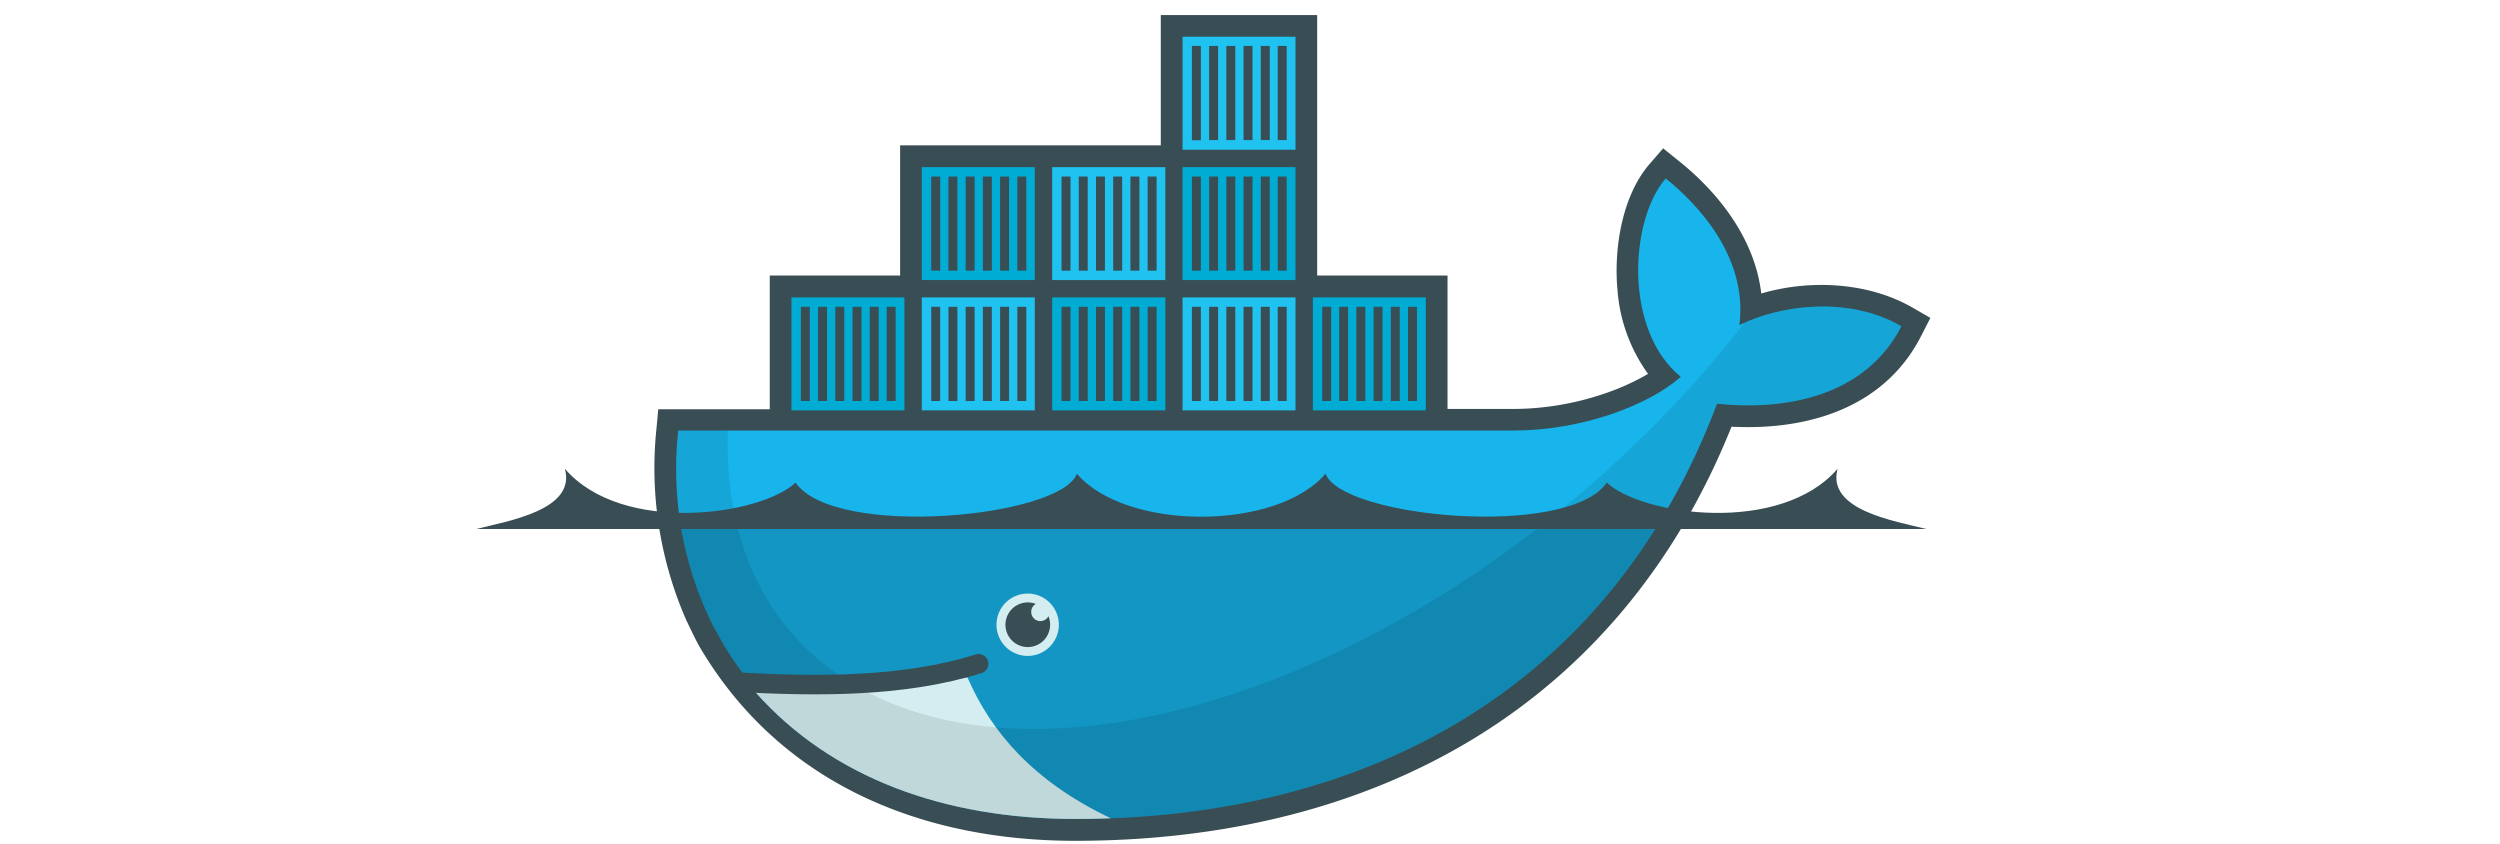
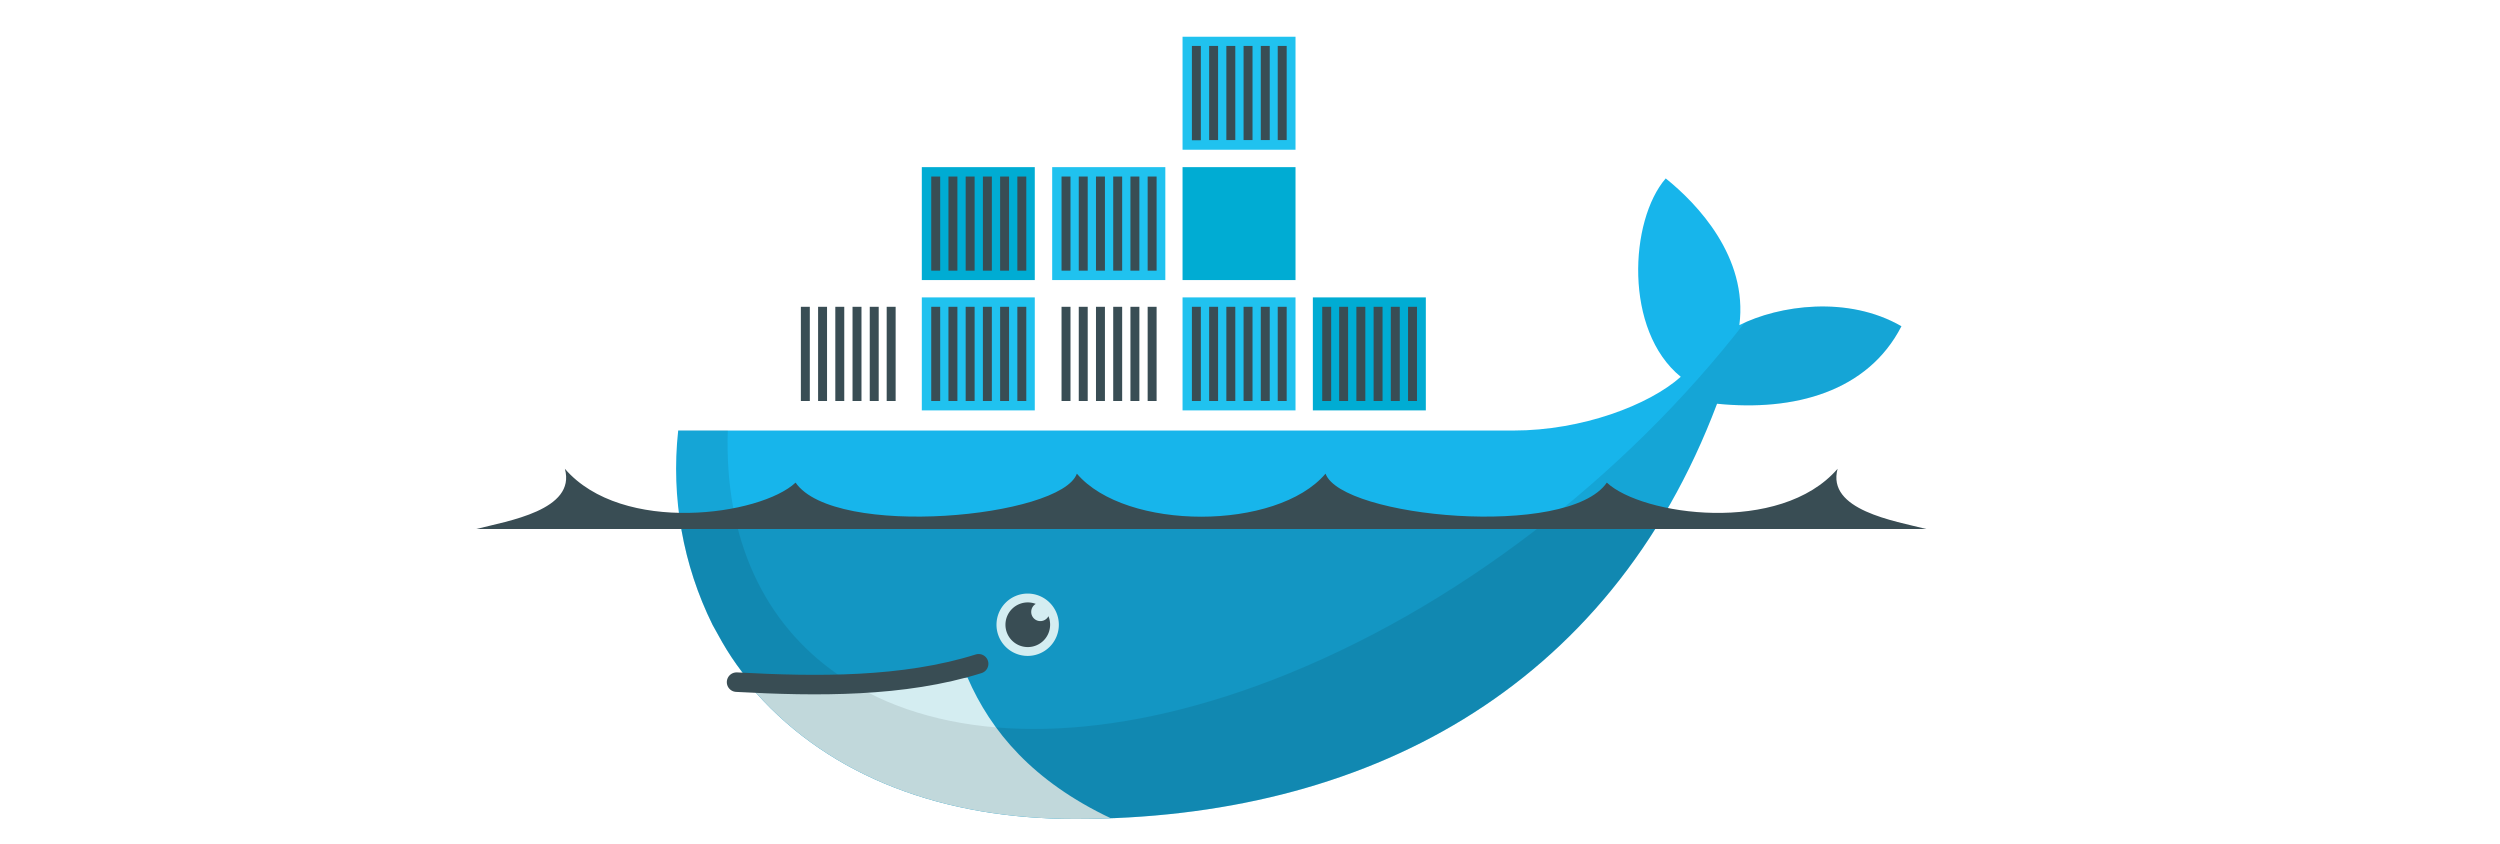
<svg xmlns="http://www.w3.org/2000/svg" id="Layer_3" data-name="Layer 3" viewBox="0 0 435.5 147">
  <defs>
    <style>.cls-1,.cls-11{fill:none;}.cls-2{fill:#394d54;}.cls-3{clip-path:url(#clip-path);}.cls-4{fill:#00acd3;}.cls-5{fill:#20c2ef;}.cls-11,.cls-6{stroke:#394d54;}.cls-6{stroke-width:1.56px;}.cls-7{fill:#17b5eb;}.cls-8{opacity:0.17;}.cls-9{fill:#d4edf1;}.cls-10{opacity:0.09;}.cls-11{stroke-linecap:round;stroke-width:3.4px;}</style>
    <clipPath id="clip-path">
      <path id="SVGID" class="cls-1" d="M158.47,4.6V50.28H136.62V73.12H118.33c-.08.66-.14,1.32-.2,2a61.32,61.32,0,0,0,6,33.73l1.67,3a47.4,47.4,0,0,0,3.42,5.15c1.23,1.65,1.67,2.56,2.45,3.66,13.19,14.83,32.86,22,55.57,22,50.3,0,93-22.28,111.87-72.33,13.4,1.37,26.26-2.07,32.12-13.5-9.33-5.39-21.33-3.66-28.24-.19l18.31-52-71.5,45.68H227V4.6Z" />
    </clipPath>
  </defs>
-   <path id="path14" class="cls-2" d="M229.45,48h22.71V71.24h11.48a49.58,49.58,0,0,0,15.78-2.65,40.61,40.61,0,0,0,7.67-3.46,28.53,28.53,0,0,1-5.33-14.68c-.65-7.08.78-16.3,5.57-21.85l2.39-2.76,2.84,2.29c7.16,5.75,13.19,13.79,14.25,23,8.62-2.53,18.74-1.93,26.34,2.45l3.12,1.8-1.64,3.21c-6.43,12.54-19.86,16.43-33,15.74-19.66,49-62.46,72.14-114.35,72.14-26.81,0-51.41-10-65.42-33.81-.82-1.47-1.52-3-2.27-4.54a66,66,0,0,1-5.24-33.4l.32-3.43h19.42V48H156.8V25.32h45.41V2.62h27.24V48" />
  <g class="cls-3">
    <g id="g16">
      <g id="g18">
        <g id="g20">
          <path id="path22" class="cls-4" d="M206-16.3h19.68V3.37H206Z" />
          <path id="path24" class="cls-5" d="M206,6.4h19.68V26.08H206Z" />
          <path id="path26" class="cls-6" d="M208.41,1.73v-16.4m3,16.4v-16.4m3,16.4v-16.4m3,16.4v-16.4m3,16.4v-16.4m2.95,16.4v-16.4" />
          <g id="use28">
            <path id="path26-2" data-name="path26" class="cls-6" d="M208.41,24.44V8m3,16.4V8m3,16.4V8m3,16.4V8m3,16.4V8m2.95,16.4V8" />
          </g>
        </g>
        <g id="use30">
          <g id="g20-2" data-name="g20">
            <path id="path22-2" data-name="path22" class="cls-4" d="M228.7,26.08h19.68V6.4H228.7Z" />
            <path id="path24-2" data-name="path24" class="cls-5" d="M228.7,3.37h19.68V-16.31H228.7Z" />
            <path id="path26-3" data-name="path26" class="cls-6" d="M231.11,8v16.4M234.06,8v16.4m3-16.4v16.4M240,8v16.4M243,8v16.4M246,8v16.4" />
            <g id="use28-2" data-name="use28">
              <path id="path26-4" data-name="path26" class="cls-6" d="M231.11-14.67V1.73m2.95-16.4V1.73m3-16.4V1.73m3-16.4V1.73m3-16.4V1.73m3-16.4V1.73" />
            </g>
          </g>
        </g>
      </g>
      <g id="use32">
        <g id="g18-2" data-name="g18">
          <g id="g20-3" data-name="g20">
            <path id="path22-3" data-name="path22" class="cls-4" d="M115.17,29.11h19.68V48.79H115.17Z" />
-             <path id="path24-3" data-name="path24" class="cls-5" d="M115.17,51.81h19.68V71.49H115.17Z" />
+             <path id="path24-3" data-name="path24" class="cls-5" d="M115.17,51.81h19.68H115.17Z" />
            <path id="path26-5" data-name="path26" class="cls-6" d="M117.58,47.15V30.75m3,16.4V30.75m3,16.4V30.75m3,16.4V30.75m3,16.4V30.75m3,16.4V30.75" />
            <g id="use28-3" data-name="use28">
              <path id="path26-6" data-name="path26" class="cls-6" d="M117.58,69.85V53.45m3,16.4V53.45m3,16.4V53.45m3,16.4V53.45m3,16.4V53.45m3,16.4V53.45" />
            </g>
          </g>
          <g id="use30-2" data-name="use30">
            <g id="g20-4" data-name="g20">
-               <path id="path22-4" data-name="path22" class="cls-4" d="M137.87,71.49h19.68V51.81H137.87Z" />
              <path id="path24-4" data-name="path24" class="cls-5" d="M137.87,48.79h19.68V29.11H137.87Z" />
              <path id="path26-7" data-name="path26" class="cls-6" d="M140.29,53.45v16.4m3-16.4v16.4m3-16.4v16.4m3-16.4v16.4m3-16.4v16.4m2.95-16.4v16.4" />
              <g id="use28-4" data-name="use28">
-                 <path id="path26-8" data-name="path26" class="cls-6" d="M140.29,30.75v16.4m3-16.4v16.4m3-16.4v16.4m3-16.4v16.4m3-16.4v16.4m2.95-16.4v16.4" />
-               </g>
+                 </g>
            </g>
          </g>
        </g>
      </g>
      <g id="use34">
        <g id="g18-3" data-name="g18">
          <g id="g20-5" data-name="g20">
            <path id="path22-5" data-name="path22" class="cls-4" d="M160.58,29.11h19.68V48.79H160.58Z" />
            <path id="path24-5" data-name="path24" class="cls-5" d="M160.58,51.81h19.68V71.49H160.58Z" />
            <path id="path26-9" data-name="path26" class="cls-6" d="M163,47.15V30.75M166,47.15V30.75m3,16.4V30.75m3,16.4V30.75m3,16.4V30.75m3,16.4V30.75" />
            <g id="use28-5" data-name="use28">
              <path id="path26-10" data-name="path26" class="cls-6" d="M163,69.85V53.45M166,69.85V53.45m3,16.4V53.45m3,16.4V53.45m3,16.4V53.45m3,16.4V53.45" />
            </g>
          </g>
          <g id="use30-3" data-name="use30">
            <g id="g20-6" data-name="g20">
-               <path id="path22-6" data-name="path22" class="cls-4" d="M183.29,71.49H203V51.81H183.29Z" />
              <path id="path24-6" data-name="path24" class="cls-5" d="M183.29,48.79H203V29.11H183.29Z" />
              <path id="path26-11" data-name="path26" class="cls-6" d="M185.7,53.45v16.4m3-16.4v16.4m3-16.4v16.4m3-16.4v16.4m3-16.4v16.4m3-16.4v16.4" />
              <g id="use28-6" data-name="use28">
                <path id="path26-12" data-name="path26" class="cls-6" d="M185.7,30.75v16.4m3-16.4v16.4m3-16.4v16.4m3-16.4v16.4m3-16.4v16.4m3-16.4v16.4" />
              </g>
            </g>
          </g>
        </g>
      </g>
      <g id="use36">
        <g id="g18-4" data-name="g18">
          <g id="g20-7" data-name="g20">
            <path id="path22-7" data-name="path22" class="cls-4" d="M206,29.11h19.68V48.79H206Z" />
            <path id="path24-7" data-name="path24" class="cls-5" d="M206,51.81h19.68V71.49H206Z" />
-             <path id="path26-13" data-name="path26" class="cls-6" d="M208.41,47.15V30.75m3,16.4V30.75m3,16.4V30.75m3,16.4V30.75m3,16.4V30.75m2.95,16.4V30.75" />
            <g id="use28-7" data-name="use28">
              <path id="path26-14" data-name="path26" class="cls-6" d="M208.41,69.85V53.45m3,16.4V53.45m3,16.4V53.45m3,16.4V53.45m3,16.4V53.45m2.95,16.4V53.45" />
            </g>
          </g>
          <g id="use30-4" data-name="use30">
            <g id="g20-8" data-name="g20">
              <path id="path22-8" data-name="path22" class="cls-4" d="M228.7,71.49h19.68V51.81H228.7Z" />
              <path id="path24-8" data-name="path24" class="cls-5" d="M228.7,48.79h19.68V29.11H228.7Z" />
              <path id="path26-15" data-name="path26" class="cls-6" d="M231.11,53.45v16.4m2.95-16.4v16.4m3-16.4v16.4m3-16.4v16.4m3-16.4v16.4m3-16.4v16.4" />
              <g id="use28-8" data-name="use28">
                <path id="path26-16" data-name="path26" class="cls-6" d="M231.11,30.75v16.4m2.95-16.4v16.4m3-16.4v16.4m3-16.4v16.4m3-16.4v16.4m3-16.4v16.4" />
              </g>
            </g>
          </g>
        </g>
      </g>
    </g>
  </g>
  <g class="cls-3">
    <path id="path38" class="cls-7" d="M303,56.62c1.52-11.84-7.33-21.13-12.83-25.54-6.32,7.31-7.31,26.49,2.62,34.56C287.27,70.56,275.6,75,263.64,75H116.76c-1.16,12.48,0,72.57,0,72.57H332.24l-1-90.78c-9.33-5.38-21.33-3.67-28.24-.19" />
  </g>
  <g class="cls-3">
    <polyline id="path40" class="cls-8" points="116.76 90.99 116.76 147.59 332.24 147.59 332.24 90.99" />
  </g>
  <g class="cls-3">
    <path id="path42" class="cls-9" d="M193.46,142.52C180,136.14,172.63,127.47,168.53,118l-40.85,1.79,20.86,27.8,44.92-5.07" />
  </g>
  <g class="cls-3">
    <path id="path44" class="cls-10" d="M303.94,56.18v0c-20.71,26.7-50.43,50-82.32,62.28-28.46,10.93-53.27,11-70.38,2.2-1.85-1-3.65-2.2-5.46-3.29-12.55-8.77-19.62-23.28-19-42.39h-10v72.58H332.24V52.27H307.42Z" />
  </g>
  <path id="path46" class="cls-11" d="M128.31,118.83c14.06.77,29.07.91,42.17-3.2" />
  <path id="path48" class="cls-9" d="M184.45,108.83A5.43,5.43,0,1,1,179,103.4,5.43,5.43,0,0,1,184.45,108.83Z" />
  <path id="path50" class="cls-2" d="M180.43,105.2a1.6,1.6,0,0,0-.79,1.38,1.59,1.59,0,0,0,3,.76,3.84,3.84,0,0,1,.29,1.49,3.89,3.89,0,1,1-3.88-3.89A3.83,3.83,0,0,1,180.43,105.2Z" />
  <path id="path52" class="cls-2" d="M83,92.15H335.55c-5.5-1.4-17.4-3.28-15.44-10.49-10,11.57-34.11,8.12-40.2,2.41-6.77,9.83-46.23,6.1-49-1.56-8.49,10-34.82,10-43.32,0-2.75,7.66-42.2,11.39-49,1.56-6.08,5.71-30.19,9.16-40.19-2.41,2,7.21-9.94,9.09-15.44,10.49" />
</svg>